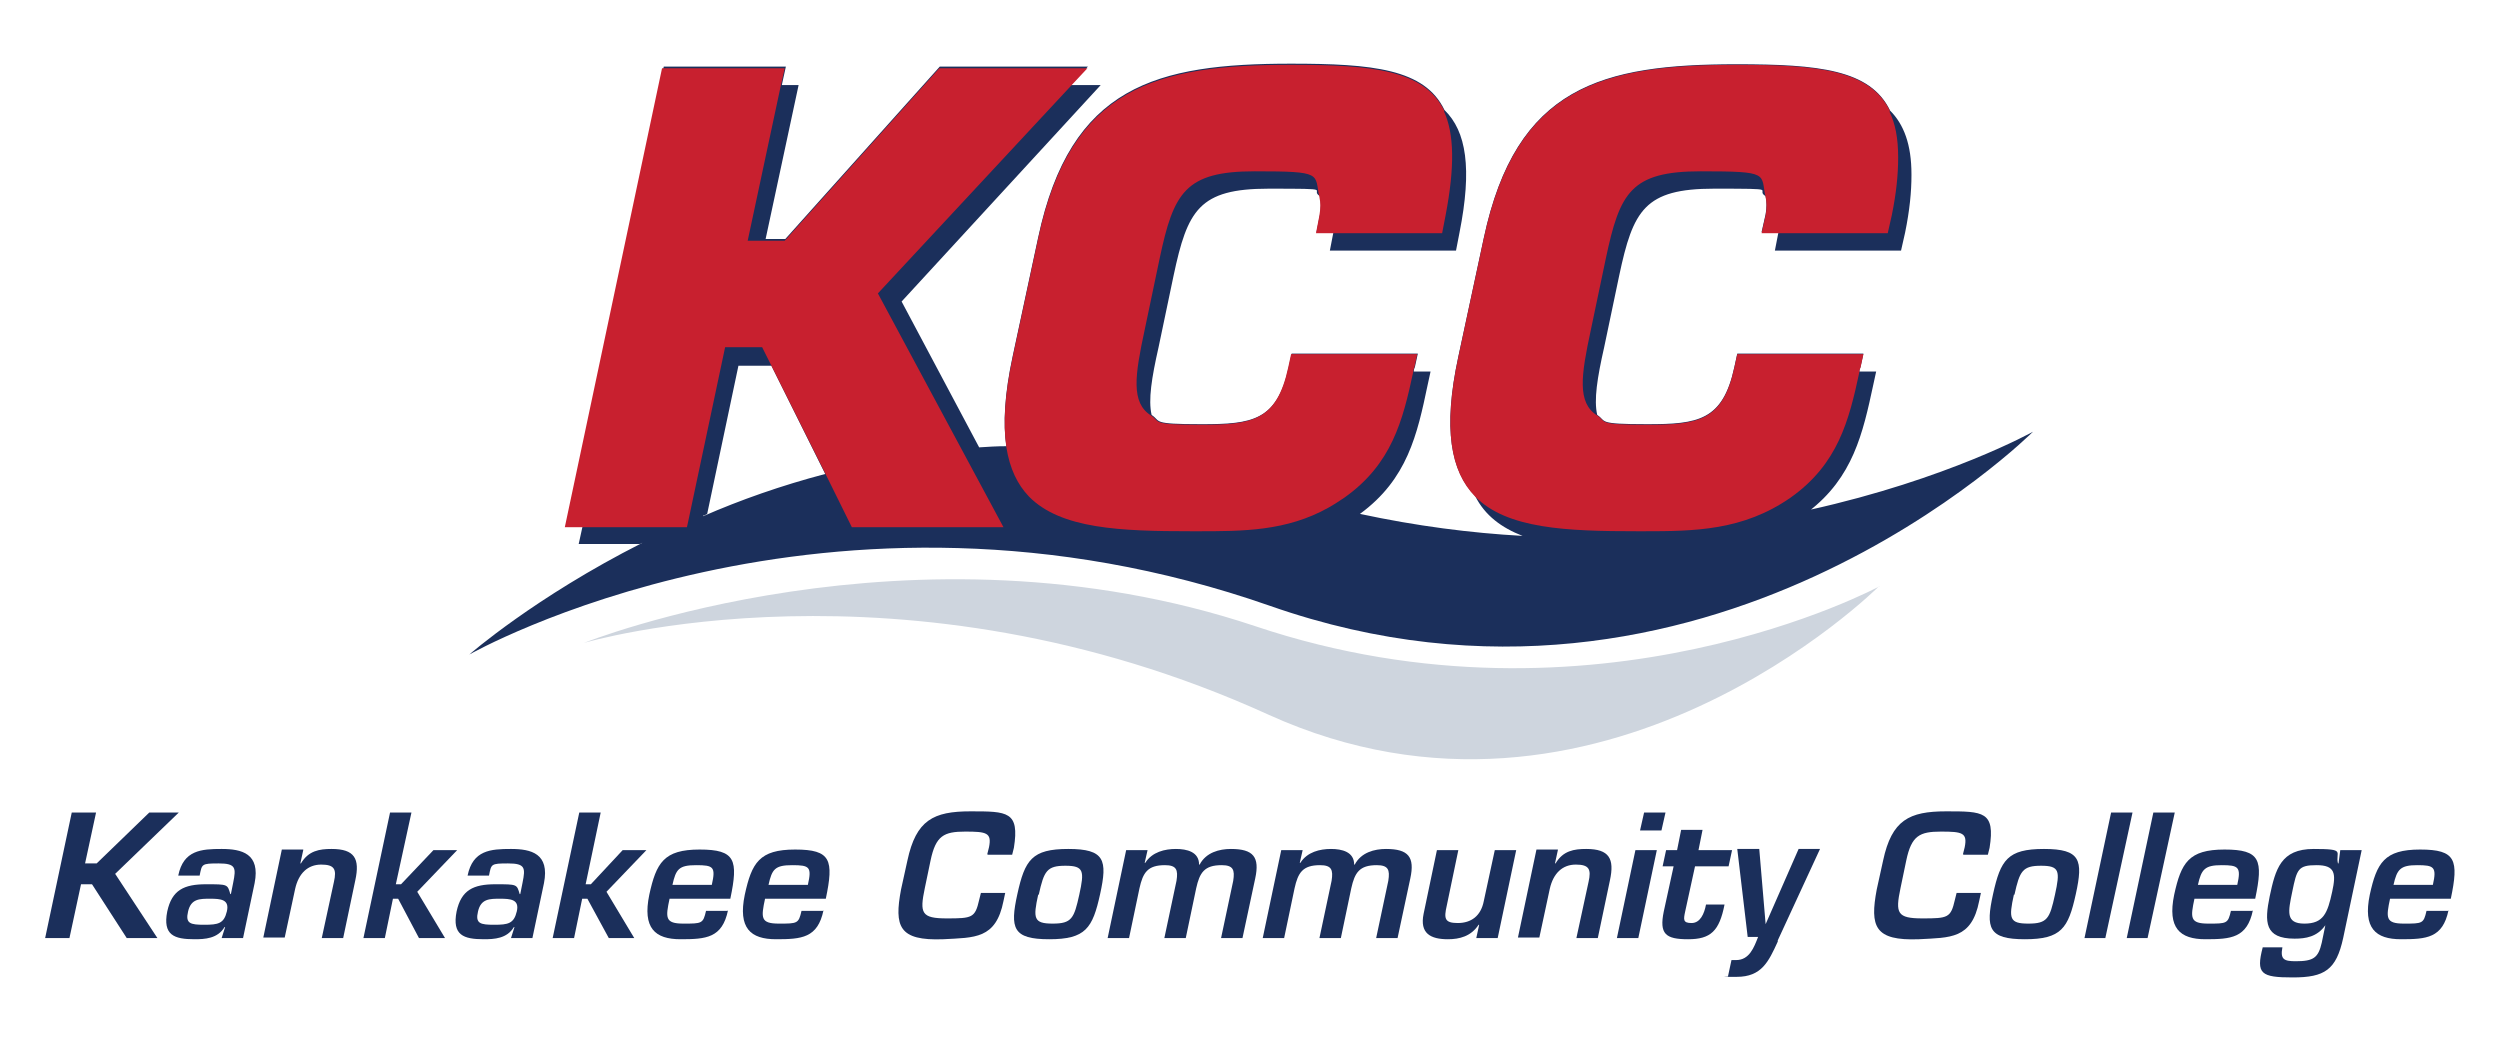
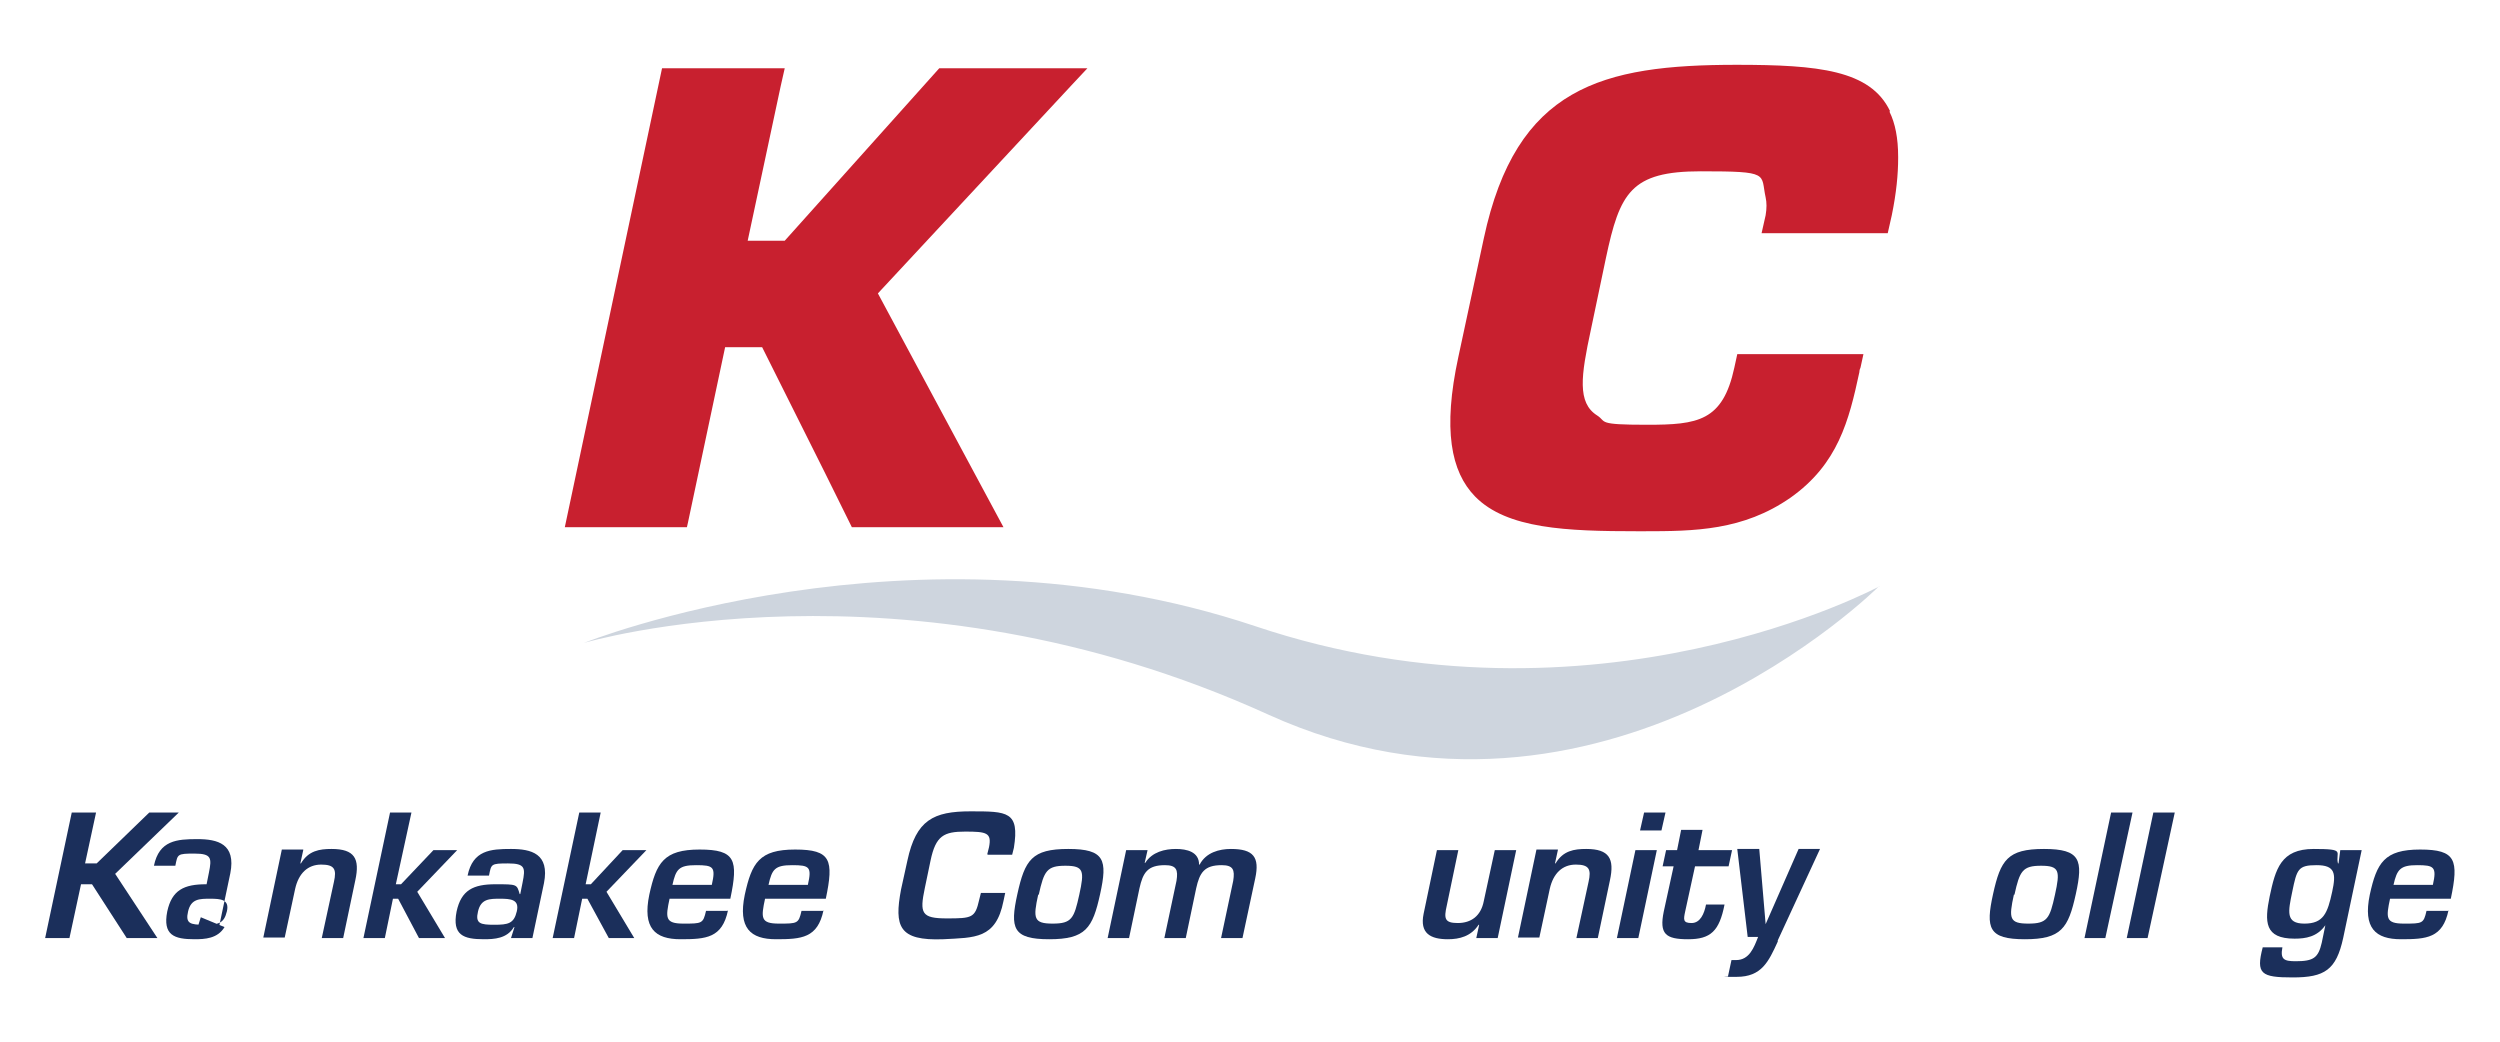
<svg xmlns="http://www.w3.org/2000/svg" id="Layer_2" version="1.1" viewBox="0 0 432 180">
  <defs>
    <style>
      .st0 {
        fill: #c8202f;
      }

      .st1 {
        fill: #ced5de;
      }

      .st2 {
        fill: #1b2f5b;
      }
    </style>
  </defs>
  <g>
-     <path class="st2" d="M312.5,88.4c7.7-5.9,9.4-13.5,11.2-21.9l.5-2.3h-2.9c0-.3.1-.6.2-.8l.5-2.3h-21.8l-.5,2.3c-2,9.3-6.3,9.9-15.1,9.9s-6.9-.5-8.6-1.6c-.6-2.6,0-6.4,1.2-11.7l2.6-12.4c2.4-11.3,4.4-15,16.4-15s6.9.1,8.9,1.3c.2.9.2,1.9,0,3.1l-.7,3.1h2.9s0,0,0,.1l-.6,3.1h21.8l.7-3.1c.8-3.9,1.1-7.1,1.1-9.9v-.2c0-5.1-1.3-8.6-3.7-11-3.4-7.1-12.4-8-26.5-8-23.3,0-38.1,3.8-43.7,30l-4.4,20.5c-2.7,12.5-1.3,19.8,2.9,24.1,1.7,3.4,4.6,5.5,8.2,6.9-9-.5-18.3-1.7-28.1-3.8,8.2-6,9.9-13.7,11.7-22.3l.5-2.3h-2.9c0-.3.1-.6.2-.8l.5-2.3h-21.8l-.5,2.3c-2,9.3-6.3,9.9-15.1,9.9s-6.9-.5-8.6-1.6c-.6-2.6,0-6.4,1.2-11.7l2.6-12.4c2.4-11.3,4.4-15,16.4-15s6.9.1,8.9,1.3c.2.9.2,1.9,0,3.1l-.6,3.1h2.9s0,0,0,.1l-.6,3.1h21.8l.6-3.1c2.2-11.1,1.2-17.5-2.6-21.2-3.4-7.1-12.4-8-26.5-8-23.3,0-38.1,3.8-43.7,30l-4.4,20.5c-1.4,6.5-1.7,11.6-1.1,15.6,0,0,0,0,0,0-1.6,0-3.2.1-4.7.2,0,0,0,0,0,0l-13.4-25.2,34.4-37.4h-5.2l3-3.2h-25.6l-26.7,29.8h-3.4l5.7-26.6h-2.9l.7-3.2h-21.1l-16.9,79.3h2.9l-.7,3.2h10.5c.2,0,.3-.2.5-.2-18.6,9.4-29.9,19.3-29.9,19.3,0,0,61.8-35.2,138.4-8.4,75.3,26.4,131.8-30.1,131.8-30.1,0,0-14.7,8.2-38.6,13.5ZM121.5,89.1c.2,0,.5-.2.7-.3l5.4-25.6h5.7l9.3,18.7h0c-7.6,2-14.7,4.5-21.1,7.3Z" />
    <path class="st1" d="M324.7,101.3s-48.2,48.2-105.5,22.2c-63.3-28.8-118.3-12.4-118.3-12.4,0,0,56.7-22.7,116-2.9,58.7,19.7,107.9-6.9,107.9-6.9" />
  </g>
  <g>
    <polygon class="st0" points="187.9 11.8 162.3 11.8 135.6 41.6 132.2 41.6 129.2 41.6 134.9 14.9 135.6 11.8 114.4 11.8 97.6 91.1 100.5 91.1 116.9 91.1 118.7 91.1 118.9 90.2 125.3 60 131.7 60 133.3 63.2 142.6 81.8 147.2 91.1 147.9 91.1 173.4 91.1 166.2 77.7 151.7 50.7 185 14.9 187.9 11.8" />
-     <path class="st0" d="M249.6,19.2c-3.4-7.1-12.4-8-26.5-8-23.3,0-38.1,3.8-43.7,30l-4.4,20.5c-1.4,6.5-1.7,11.6-1.1,15.6.6,3.7,1.9,6.4,3.9,8.5,5.5,5.6,15.8,6,28.1,6h1c7.9,0,15.4,0,22.7-4.1.9-.5,1.8-1.1,2.7-1.7,8.2-5.8,10.1-13.3,11.9-21.7,0-.3.1-.6.2-.8l.5-2.3h-21.8l-.5,2.3c-2,9.3-6.3,9.9-15.1,9.9s-6.9-.5-8.6-1.6c-3.5-2.2-2.8-6.9-1.1-14.8l2.6-12.4c2.4-11.3,4.4-15,16.4-15s10.3.4,11.2,4.5c.2.9.2,1.9,0,3.1l-.6,3.1h21.8l.6-3.1c1.6-8.4,1.5-14.1-.3-18Z" />
    <path class="st0" d="M326.6,19.2c-3.4-7.1-12.4-8-26.5-8-23.3,0-38.1,3.8-43.7,30l-4.4,20.5c-2.7,12.5-1.3,19.8,2.9,24.1,5.5,5.6,15.8,6,28.1,6h1c8.8,0,17.2-.1,25.4-5.8,8.2-5.8,10.1-13.3,11.9-21.7,0-.3.1-.6.2-.8l.5-2.3h-21.8l-.5,2.3c-2,9.3-6.3,9.9-15.1,9.9s-6.9-.5-8.6-1.6c-3.5-2.2-2.8-6.9-1.1-14.8l2.6-12.4c2.4-11.3,4.3-15,16.4-15s10.3.4,11.2,4.5c.2.9.2,1.9,0,3.1l-.7,3.1h21.8l.7-3.1c.8-3.9,1.1-7.1,1.1-9.9v-.2c0-3.2-.5-5.8-1.5-7.8Z" />
  </g>
  <g>
    <polygon class="st2" points="14.7 149.2 16.7 149.2 25.8 140.4 30.9 140.4 19.9 151 27.2 162.1 21.9 162.1 15.9 152.8 14 152.8 12 162.1 7.8 162.1 12.4 140.4 16.6 140.4 14.7 149.2" />
-     <path class="st2" d="M38.8,160.2h0c-1.2,2-3.4,2.1-5.2,2.1-3.5,0-5.5-.7-4.7-4.8.8-3.7,2.9-4.7,6.7-4.7s3.7,0,4.2,1.7h.1l.4-2c.5-2.5.5-3.3-2.5-3.3s-2.9.1-3.3,2.1h-3.7c.9-4.4,4-4.6,7.5-4.6s6.7.8,5.7,5.9l-2,9.5h-3.7l.6-1.9ZM32.5,157.5c-.5,2.1.4,2.3,2.8,2.3s3.4-.2,3.9-2.3c.5-2.1-1.1-2.2-2.9-2.2s-3.3,0-3.8,2.2Z" />
+     <path class="st2" d="M38.8,160.2h0c-1.2,2-3.4,2.1-5.2,2.1-3.5,0-5.5-.7-4.7-4.8.8-3.7,2.9-4.7,6.7-4.7h.1l.4-2c.5-2.5.5-3.3-2.5-3.3s-2.9.1-3.3,2.1h-3.7c.9-4.4,4-4.6,7.5-4.6s6.7.8,5.7,5.9l-2,9.5h-3.7l.6-1.9ZM32.5,157.5c-.5,2.1.4,2.3,2.8,2.3s3.4-.2,3.9-2.3c.5-2.1-1.1-2.2-2.9-2.2s-3.3,0-3.8,2.2Z" />
    <path class="st2" d="M52.4,146.9l-.5,2.3h.1c1.3-2.2,3.2-2.5,5.3-2.5,4,0,4.9,1.7,4.1,5.4l-2.1,10h-3.7l2.1-9.7c.5-2.2.1-3-2.2-3s-3.9,1.5-4.5,4.2l-1.8,8.4h-3.7l3.2-15.2h3.7Z" />
    <polygon class="st2" points="68.4 152.8 69.3 152.8 74.9 146.9 79 146.9 72.1 154.1 76.9 162.1 72.4 162.1 68.8 155.3 67.9 155.3 66.5 162.1 62.8 162.1 67.4 140.4 71.1 140.4 68.4 152.8" />
    <path class="st2" d="M88.8,160.2h0c-1.2,2-3.4,2.1-5.2,2.1-3.5,0-5.5-.7-4.7-4.8.8-3.7,2.9-4.7,6.7-4.7s3.7,0,4.2,1.7h.1l.4-2c.5-2.5.5-3.3-2.5-3.3s-2.9.1-3.3,2.1h-3.7c.9-4.4,4-4.6,7.5-4.6s6.7.8,5.7,5.9l-2,9.5h-3.7l.6-1.9ZM82.6,157.5c-.5,2.1.4,2.3,2.8,2.3s3.4-.2,3.9-2.3c.5-2.1-1.1-2.2-2.9-2.2s-3.3,0-3.8,2.2Z" />
    <polygon class="st2" points="101.2 152.8 102.1 152.8 107.6 146.9 111.7 146.9 104.8 154.1 109.6 162.1 105.2 162.1 101.5 155.3 100.6 155.3 99.2 162.1 95.5 162.1 100.1 140.4 103.8 140.4 101.2 152.8" />
    <path class="st2" d="M125.8,157.3c-1,4.8-3.8,5-8.2,5s-6.6-1.9-5.4-7.7c1.2-5.5,2.5-7.8,8.7-7.8s6.7,1.8,5.3,8.5h-10.5c-.7,3.3-.8,4.3,2.4,4.3s3.4,0,3.9-2.2h3.7ZM123,152.9c.7-3.1.3-3.4-2.7-3.4s-3.5.7-4.1,3.4h6.8Z" />
    <path class="st2" d="M142.3,157.3c-1,4.8-3.8,5-8.2,5s-6.6-1.9-5.4-7.7c1.2-5.5,2.5-7.8,8.7-7.8s6.7,1.8,5.3,8.5h-10.5c-.7,3.3-.8,4.3,2.4,4.3s3.4,0,3.9-2.2h3.7ZM139.6,152.9c.7-3.1.3-3.4-2.7-3.4s-3.5.7-4.1,3.4h6.8Z" />
    <path class="st2" d="M170.6,147.6l.3-1.2c.5-2.5-.4-2.7-4.1-2.7s-5.1.7-6,5l-1,4.8c-.9,4.3-.6,5.2,3.8,5.2s4.9-.1,5.6-3.2l.3-1.2h4.2l-.3,1.4c-1.3,6.6-5,6.3-10.4,6.6-7.7.3-8.5-2.2-7.3-8.6l1.1-5c1.5-7,4.5-8.5,10.9-8.5s8.5,0,7.5,6.3l-.3,1.2h-4.2Z" />
    <path class="st2" d="M190.1,154.5c-1.3,5.9-2.5,7.8-8.8,7.8s-6.8-1.9-5.5-7.8c1.3-5.9,2.5-7.8,8.8-7.8s6.8,1.9,5.5,7.8ZM179.4,154.6c-.9,4.1-.8,5,2.5,5s3.7-.9,4.6-5c.9-4.1.8-5-2.4-5s-3.7.9-4.6,5Z" />
    <path class="st2" d="M198.3,146.9l-.5,2.2h.1c1.2-1.9,3.4-2.4,5.3-2.4s4,.5,4,2.7h.1c1.1-2.1,3.4-2.7,5.4-2.7,3.9,0,5,1.4,4.2,5.1l-2.2,10.3h-3.7l2.1-9.9c.3-1.9,0-2.7-2-2.7-3,0-3.8,1.3-4.4,4l-1.8,8.6h-3.7l2.1-9.9c.3-1.9,0-2.7-2-2.7-3,0-3.8,1.3-4.4,4l-1.8,8.6h-3.7l3.2-15.2h3.5Z" />
-     <path class="st2" d="M225.1,146.9l-.5,2.2h.1c1.2-1.9,3.4-2.4,5.3-2.4s4,.5,4,2.7h.1c1.1-2.1,3.4-2.7,5.4-2.7,3.9,0,5,1.4,4.2,5.1l-2.2,10.3h-3.7l2.1-9.9c.3-1.9,0-2.7-2-2.7-3,0-3.8,1.3-4.4,4l-1.8,8.6h-3.7l2.1-9.9c.3-1.9,0-2.7-2-2.7-3,0-3.8,1.3-4.4,4l-1.8,8.6h-3.7l3.2-15.2h3.5Z" />
    <path class="st2" d="M255.1,162.1l.5-2.3h-.1c-1.3,2-3.3,2.5-5.3,2.5-3,0-4.9-1-4.2-4.4l2.3-11h3.7l-2,9.6c-.5,2.2-.4,3,1.9,3s4-1.2,4.5-3.8l1.9-8.8h3.7l-3.2,15.2h-3.5Z" />
    <path class="st2" d="M269.2,146.9l-.5,2.3h.1c1.3-2.2,3.2-2.5,5.3-2.5,4,0,4.9,1.7,4.1,5.4l-2.1,10h-3.7l2.1-9.7c.5-2.2.1-3-2.2-3s-3.9,1.5-4.5,4.2l-1.8,8.4h-3.7l3.2-15.2h3.7Z" />
    <path class="st2" d="M283.1,162.1h-3.7l3.2-15.2h3.7l-3.2,15.2ZM287.1,143.5h-3.7l.7-3.1h3.7l-.7,3.1Z" />
    <path class="st2" d="M287.9,146.9h1.9l.7-3.5h3.7l-.7,3.5h5.8l-.6,2.8h-5.8l-1.7,7.8c-.3,1.4-.4,2,1.1,2s2.2-1.6,2.5-3.2h3.2c-.9,4.6-2.4,6-6.3,6s-5-.9-4.2-4.8l1.7-7.8h-1.9l.6-2.8Z" />
    <path class="st2" d="M307.2,162.7c-1.6,3.5-2.8,6.1-7.1,6.1s-1,0-1.5-.1l.6-2.8c.3,0,.5,0,.8,0,2.3,0,3.1-2.2,3.8-4h-1.8l-1.8-15.2h3.8l1.1,13h0l5.7-13h3.7l-7.3,15.8Z" />
-     <path class="st2" d="M339.2,147.6l.3-1.2c.5-2.5-.4-2.7-4.1-2.7s-5.1.7-6,5l-1,4.8c-.9,4.3-.6,5.2,3.8,5.2s4.9-.1,5.6-3.2l.3-1.2h4.2l-.3,1.4c-1.3,6.6-5,6.3-10.4,6.6-7.7.3-8.5-2.2-7.3-8.6l1.1-5c1.5-7,4.5-8.5,10.9-8.5s8.5,0,7.5,6.3l-.3,1.2h-4.2Z" />
    <path class="st2" d="M358.7,154.5c-1.3,5.9-2.5,7.8-8.8,7.8s-6.8-1.9-5.5-7.8c1.3-5.9,2.5-7.8,8.8-7.8s6.8,1.9,5.5,7.8ZM348,154.6c-.9,4.1-.8,5,2.5,5s3.7-.9,4.6-5c.9-4.1.8-5-2.4-5s-3.7.9-4.6,5Z" />
    <polygon class="st2" points="363.8 162.1 360.2 162.1 364.8 140.4 368.5 140.4 363.8 162.1" />
    <polygon class="st2" points="371.1 162.1 367.5 162.1 372.1 140.4 375.8 140.4 371.1 162.1" />
-     <path class="st2" d="M389.3,157.3c-1,4.8-3.8,5-8.2,5s-6.6-1.9-5.4-7.7c1.2-5.5,2.5-7.8,8.7-7.8s6.7,1.8,5.3,8.5h-10.5c-.7,3.3-.8,4.3,2.4,4.3s3.4,0,3.9-2.2h3.7ZM386.6,152.9c.7-3.1.2-3.4-2.7-3.4s-3.5.7-4.1,3.4h6.8Z" />
    <path class="st2" d="M401.8,159.9h0c-1.4,2-3.4,2.3-5.3,2.3-5.2,0-5.2-2.9-4.3-7.3,1-4.7,1.9-8.2,7.6-8.2s3.7.5,4.2,2.5h.1l.3-2.3h3.7l-3.2,15.2c-1.2,5.5-3.2,6.8-8.7,6.8s-6.4-.6-5.2-5.2h3.4c-.4,2.1.3,2.4,2.3,2.4,3.1,0,3.9-.6,4.5-3.2l.6-2.9ZM396.1,154.1c-.7,3.4-1.2,5.5,2.1,5.5s4-1.8,4.8-5.5c.7-3.2.5-4.6-2.7-4.6s-3.4.7-4.2,4.6Z" />
    <path class="st2" d="M423.1,157.3c-1,4.8-3.8,5-8.2,5s-6.6-1.9-5.4-7.7c1.2-5.5,2.5-7.8,8.7-7.8s6.7,1.8,5.3,8.5h-10.5c-.7,3.3-.8,4.3,2.4,4.3s3.4,0,3.9-2.2h3.7ZM420.4,152.9c.7-3.1.2-3.4-2.7-3.4s-3.5.7-4.1,3.4h6.8Z" />
  </g>
</svg>